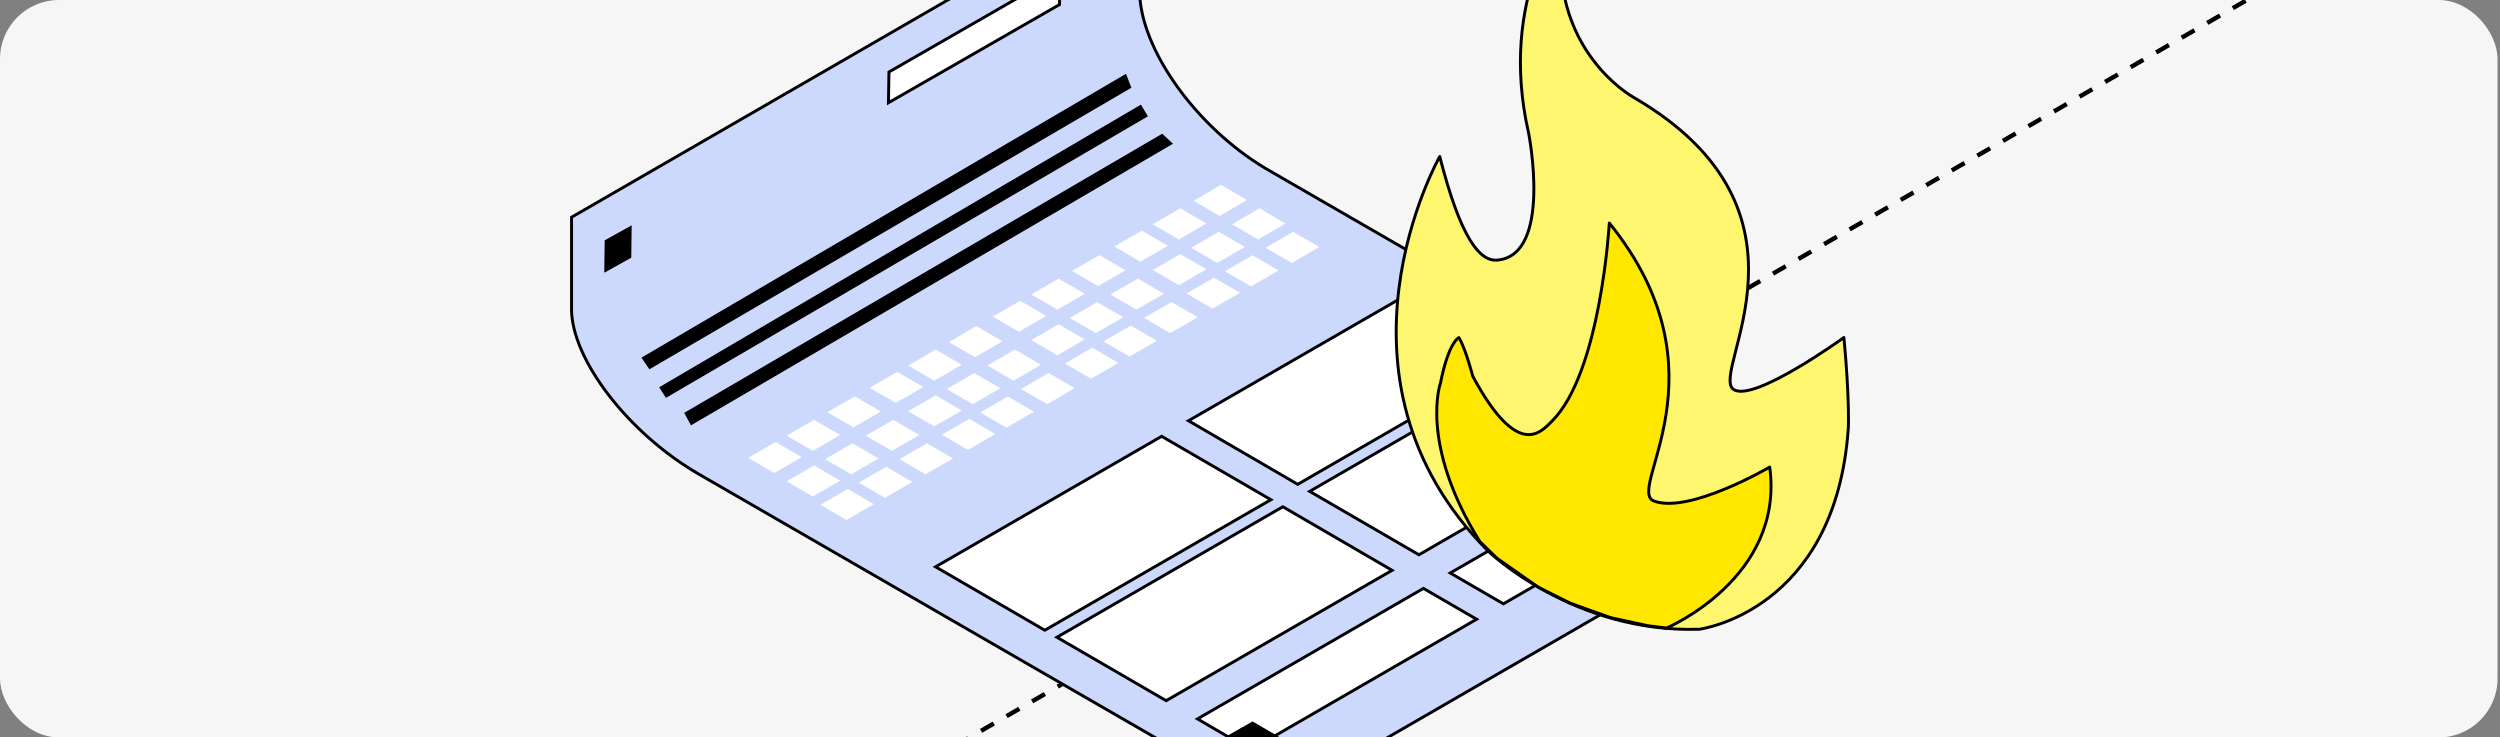
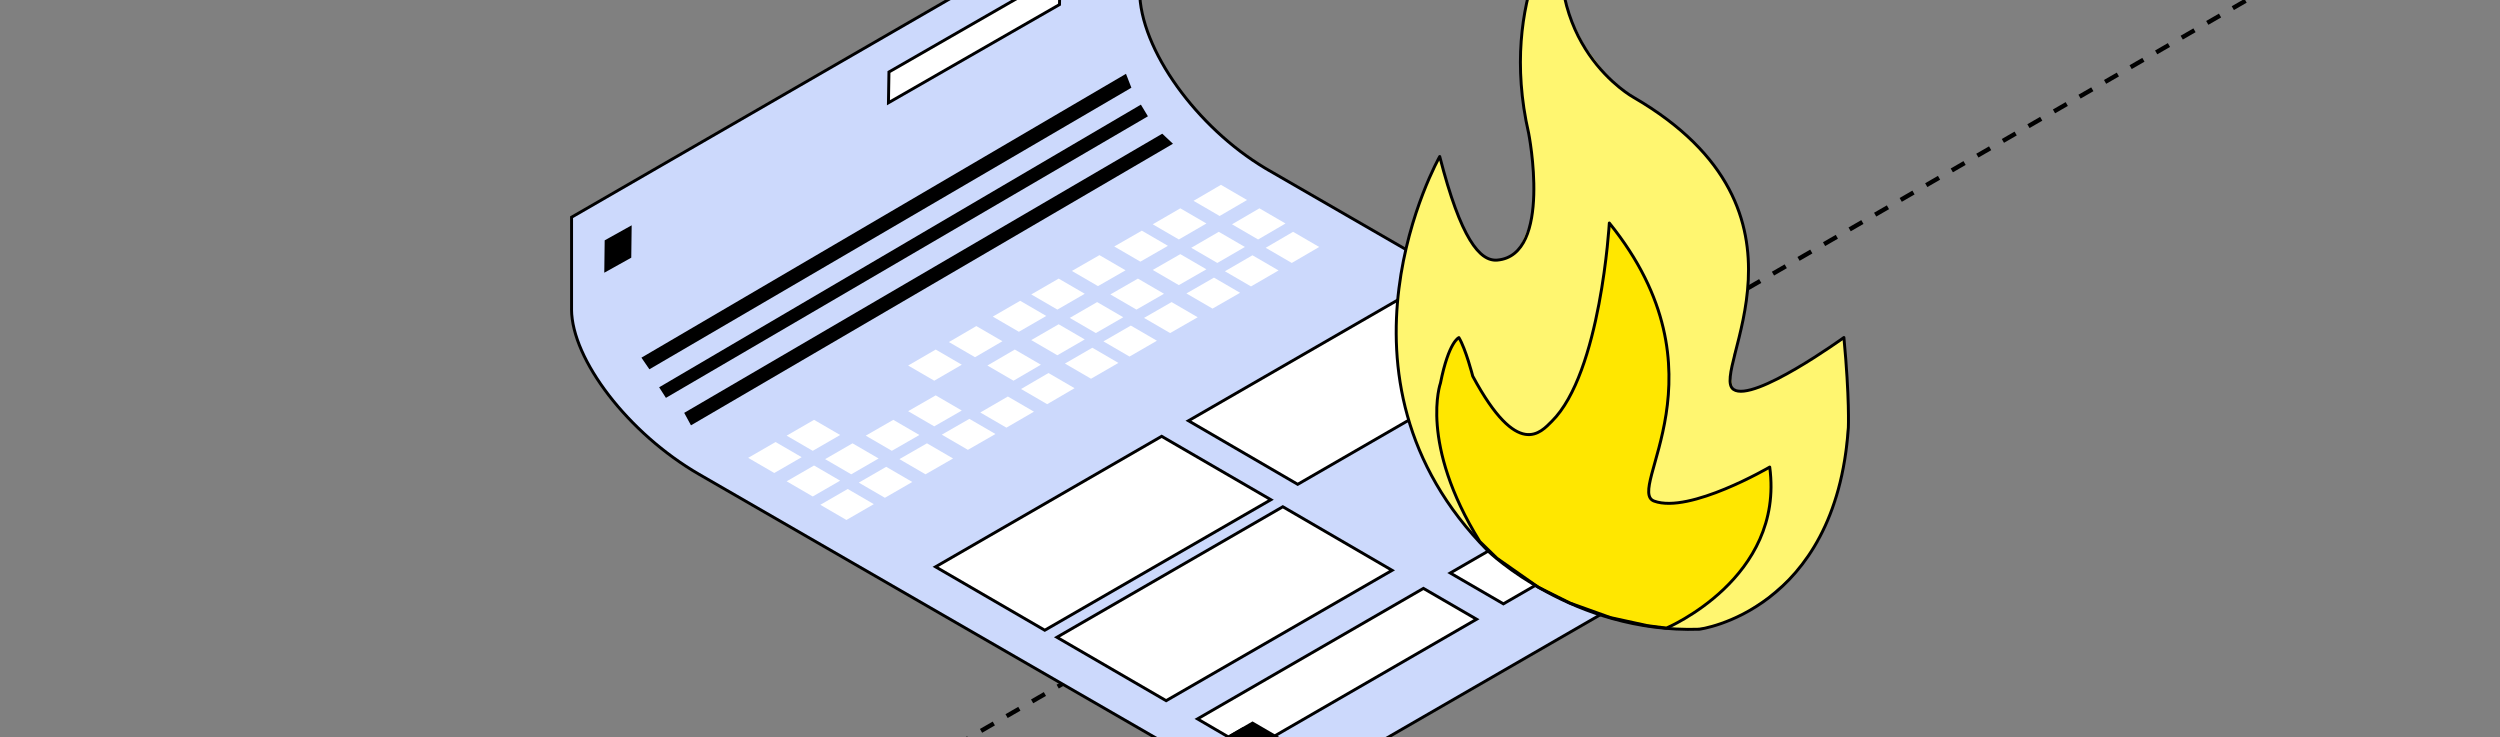
<svg xmlns="http://www.w3.org/2000/svg" width="339" height="100" viewBox="0 0 339 100" fill="none">
  <rect x="0" y="0" width="339" height="100" fill="#808080" stroke="none" />
  <g clip-path="url(#clip0_6245_4135)">
-     <rect width="338.667" height="100" rx="8" fill="#F6F6F6" />
    <path d="M-909.666 701.105L997.504 -400" stroke="black" stroke-width="0.6" stroke-linejoin="round" stroke-dasharray="2 2" />
    <path d="M77.504 29.455L154.535 -15.021V-1.248C154.535 2.71 156.508 7.404 159.665 11.791C162.727 16.045 166.92 20.034 171.564 22.811L172.015 23.075L246.713 66.203L172.396 109.112L94.777 64.304C90.001 61.545 85.675 57.65 82.546 53.583C79.436 49.542 77.529 45.359 77.499 41.973L77.504 41.969V29.455Z" fill="#CCD9FC" stroke="black" stroke-width="0.4" />
    <path d="M206.604 47.977L175.968 65.675L161.154 57.055L191.791 39.379L206.604 47.977Z" fill="white" stroke="black" stroke-width="0.4" />
    <path d="M230.693 61.987L227.189 64.012L226.891 64.185L227.188 64.357L230.682 66.388L203.858 81.882L196.652 77.699L227.288 60.001L230.693 61.987Z" fill="white" stroke="black" stroke-width="0.4" />
    <path d="M172.33 67.762L141.671 85.46L126.858 76.862L157.517 59.164L172.33 67.762Z" fill="white" stroke="black" stroke-width="0.4" />
    <path d="M200.222 83.969L171.486 100.581L168.622 98.897L168.521 98.838L168.421 98.897L166.598 99.947L162.376 97.485L193.015 79.786L200.222 83.969Z" fill="white" stroke="black" stroke-width="0.4" />
-     <path d="M223.039 57.529L192.404 75.228L177.59 66.63L208.227 48.932L223.039 57.529Z" fill="white" stroke="black" stroke-width="0.4" />
    <path d="M227.291 64.185L230.913 66.29L234.716 64.095L231.094 61.989L227.291 64.185Z" fill="black" />
    <path d="M166.04 100.02L169.662 102.125L173.465 99.93L169.843 97.824L166.04 100.02Z" fill="black" />
    <path d="M85.654 30.551L81.994 32.59L81.94 36.981L85.6 34.942L85.654 30.551Z" fill="black" />
    <path d="M188.765 77.336L158.128 95.012L143.315 86.414L173.95 68.716L188.765 77.336Z" fill="white" stroke="black" stroke-width="0.4" />
    <path d="M145.348 36.741L148.886 38.797L152.623 36.652L149.085 34.596L145.348 36.741Z" fill="white" />
    <path d="M139.84 39.924L143.379 41.981L147.094 39.836L143.555 37.779L139.84 39.924Z" fill="white" />
    <path d="M134.621 42.932L138.159 44.989L141.874 42.844L138.336 40.787L134.621 42.932Z" fill="white" />
    <path d="M128.674 46.382L132.212 48.438L135.927 46.271L132.389 44.215L128.674 46.382Z" fill="white" />
    <path d="M123.145 49.566L126.683 51.623L130.42 49.456L126.882 47.399L123.145 49.566Z" fill="white" />
-     <path d="M117.926 52.573L121.464 54.629L125.201 52.484L121.663 50.428L117.926 52.573Z" fill="white" />
-     <path d="M112.176 55.891L115.714 57.948L119.452 55.803L115.913 53.746L112.176 55.891Z" fill="white" />
    <path d="M161.844 27.232L165.382 29.288L169.097 27.121L165.559 25.064L161.844 27.232Z" fill="white" />
    <path d="M156.313 30.415L159.852 32.472L163.589 30.305L160.051 28.248L156.313 30.415Z" fill="white" />
    <path d="M151.094 33.423L154.633 35.48L158.37 33.335L154.832 31.278L151.094 33.423Z" fill="white" />
    <path d="M101.452 62.083L104.991 64.139L108.706 61.994L105.167 59.938L101.452 62.083Z" fill="white" />
    <path d="M106.67 59.075L110.209 61.131L113.924 58.986L110.385 56.93L106.67 59.075Z" fill="white" />
    <path d="M150.564 39.924L154.102 41.981L157.839 39.836L154.301 37.779L150.564 39.924Z" fill="white" />
    <path d="M145.058 43.108L148.596 45.164L152.311 43.019L148.773 40.963L145.058 43.108Z" fill="white" />
    <path d="M139.837 46.116L143.376 48.172L147.091 46.027L143.552 43.971L139.837 46.116Z" fill="white" />
    <path d="M133.89 49.566L137.429 51.622L141.144 49.455L137.605 47.398L133.89 49.566Z" fill="white" />
-     <path d="M128.362 52.751L131.9 54.808L135.638 52.641L132.1 50.584L128.362 52.751Z" fill="white" />
    <path d="M123.142 55.757L126.68 57.814L130.417 55.669L126.879 53.612L123.142 55.757Z" fill="white" />
    <path d="M117.393 59.075L120.931 61.131L124.668 58.986L121.13 56.93L117.393 59.075Z" fill="white" />
    <path d="M167.061 30.416L170.599 32.473L174.314 30.306L170.776 28.249L167.061 30.416Z" fill="white" />
    <path d="M161.531 33.6L165.069 35.656L168.806 33.489L165.268 31.433L161.531 33.6Z" fill="white" />
    <path d="M156.311 36.606L159.849 38.663L163.586 36.517L160.048 34.461L156.311 36.606Z" fill="white" />
    <path d="M106.669 65.266L110.207 67.323L113.922 65.178L110.384 63.121L106.669 65.266Z" fill="white" />
    <path d="M111.886 62.259L115.425 64.316L119.14 62.171L115.602 60.114L111.886 62.259Z" fill="white" />
    <path d="M155.13 43.108L158.668 45.164L162.406 43.02L158.867 40.963L155.13 43.108Z" fill="white" />
    <path d="M149.624 46.292L153.162 48.349L156.877 46.204L153.339 44.148L149.624 46.292Z" fill="white" />
    <path d="M144.404 49.299L147.942 51.356L151.657 49.211L148.119 47.154L144.404 49.299Z" fill="white" />
    <path d="M138.457 52.749L141.995 54.806L145.71 52.639L142.172 50.582L138.457 52.749Z" fill="white" />
    <path d="M132.928 55.934L136.467 57.99L140.204 55.823L136.666 53.767L132.928 55.934Z" fill="white" />
    <path d="M127.708 58.941L131.246 60.998L134.983 58.852L131.445 56.796L127.708 58.941Z" fill="white" />
    <path d="M121.959 62.258L125.497 64.315L129.234 62.17L125.696 60.113L121.959 62.258Z" fill="white" />
    <path d="M171.627 33.6L175.165 35.656L178.88 33.489L175.342 31.433L171.627 33.6Z" fill="white" />
    <path d="M166.097 36.783L169.635 38.84L173.372 36.673L169.834 34.616L166.097 36.783Z" fill="white" />
    <path d="M160.878 39.791L164.416 41.847L168.154 39.702L164.615 37.645L160.878 39.791Z" fill="white" />
    <path d="M111.235 68.451L114.773 70.507L118.488 68.362L114.95 66.306L111.235 68.451Z" fill="white" />
    <path d="M116.453 65.444L119.991 67.5L123.706 65.355L120.168 63.299L116.453 65.444Z" fill="white" />
    <path d="M143.745 -3.572L120.542 9.762L120.474 13.933L143.668 0.619L143.745 -3.572Z" fill="white" stroke="black" stroke-width="0.4" />
    <path d="M152.684 10.009L153.416 11.895L88.057 50.075L86.977 48.498L152.684 10.009Z" fill="black" />
    <path d="M154.705 14.187L155.657 15.77L90.299 53.95L89.38 52.515L154.705 14.187Z" fill="black" />
    <path d="M157.602 18.129L159.055 19.494L93.696 57.674L92.778 55.982L157.602 18.129Z" fill="black" />
    <path d="M234.71 51.148L235.066 48.034L236.075 45.195L236.765 41.539L237.131 36.722L236.94 33.472L236.231 30.185L235.196 27.228L232.79 22.801L229.985 19.548L227.991 17.702L223.633 14.409L220.31 12.468L217.715 10.031L214.872 6.243L212.983 2.48L211.925 -1.697L211.747 -6.145L212.118 -10.079L212.189 -11.618L210.432 -8.676L208.762 -5.932L207.138 -0.361L206.191 5.781L206.104 10.074L206.784 16.038L207.604 19.779L207.914 23.129L207.955 26.99L207.7 29.81L205.944 33.934L204.445 35.05L202.303 35.232L201.021 34.785L199.976 33.565L198.712 31.439L197.211 27.732L196.35 25.297L195.681 22.517L195.159 21.307L194.554 22.831L193.677 24.299L193.006 26.197L192.257 28.015L190.92 33.072L190.042 37.17L189.502 40.901L189.311 45.134L189.75 51.146L190.484 55.384L191.712 58.797L192.697 61.386L194.958 65.847L197.127 69.555L200.059 72.96L203.009 75.689L207.412 78.833L212.745 81.715L219.567 84.221L224.184 85.078L228.377 85.331L232.249 84.939L235.632 83.717L239.506 81.091L243.33 77.845L246.711 73.234L248.932 68.059L250.014 62.961L250.689 55.656L250.442 49.224L250.078 45.965L246.853 47.993L242.287 50.67L238.445 52.489L236.183 53.071L234.961 52.647L234.71 51.148Z" fill="#FFF670" />
    <path d="M225.962 85.172C225.962 85.172 241.996 78.421 239.975 63.334C239.975 63.334 229.088 69.703 224.303 67.95C220.293 66.48 234.655 50.578 218.224 30.241C218.224 30.241 217.07 50.583 210.412 57.146C208.949 58.589 205.831 62.401 199.705 51.012C199.705 51.012 198.76 47.329 197.828 45.781C197.828 45.781 196.455 46.29 195.328 51.943C195.328 51.943 192.39 60.098 200.66 73.431L202.989 75.701L208.607 79.639L212.917 81.787L218.377 83.745L223.385 84.838L225.962 85.172Z" fill="#FFE700" stroke="black" stroke-width="0.4" stroke-miterlimit="10" stroke-linecap="round" stroke-linejoin="round" />
    <path d="M235.068 52.806C231.714 50.517 248.268 28.736 221.512 13.203C221.512 13.203 208.55 6.121 212.298 -11.847C212.298 -11.847 203.029 -0.467 207.286 18.072C207.286 18.072 210.555 34.637 203.024 35.27C200.669 35.468 198.083 32.401 195.227 21.223C195.227 21.223 178.297 51.072 201.783 74.722C201.783 74.722 213.318 85.894 230.441 85.323C230.441 85.323 248.946 82.944 250.636 57.989C250.636 57.989 250.817 54.065 250.033 45.765C250.033 45.765 237.767 54.647 235.068 52.806Z" stroke="black" stroke-width="0.4" stroke-miterlimit="10" stroke-linecap="round" stroke-linejoin="round" />
  </g>
  <defs>
    <clipPath id="clip0_6245_4135">
      <rect width="338.667" height="100" rx="8" fill="white" />
    </clipPath>
  </defs>
</svg>